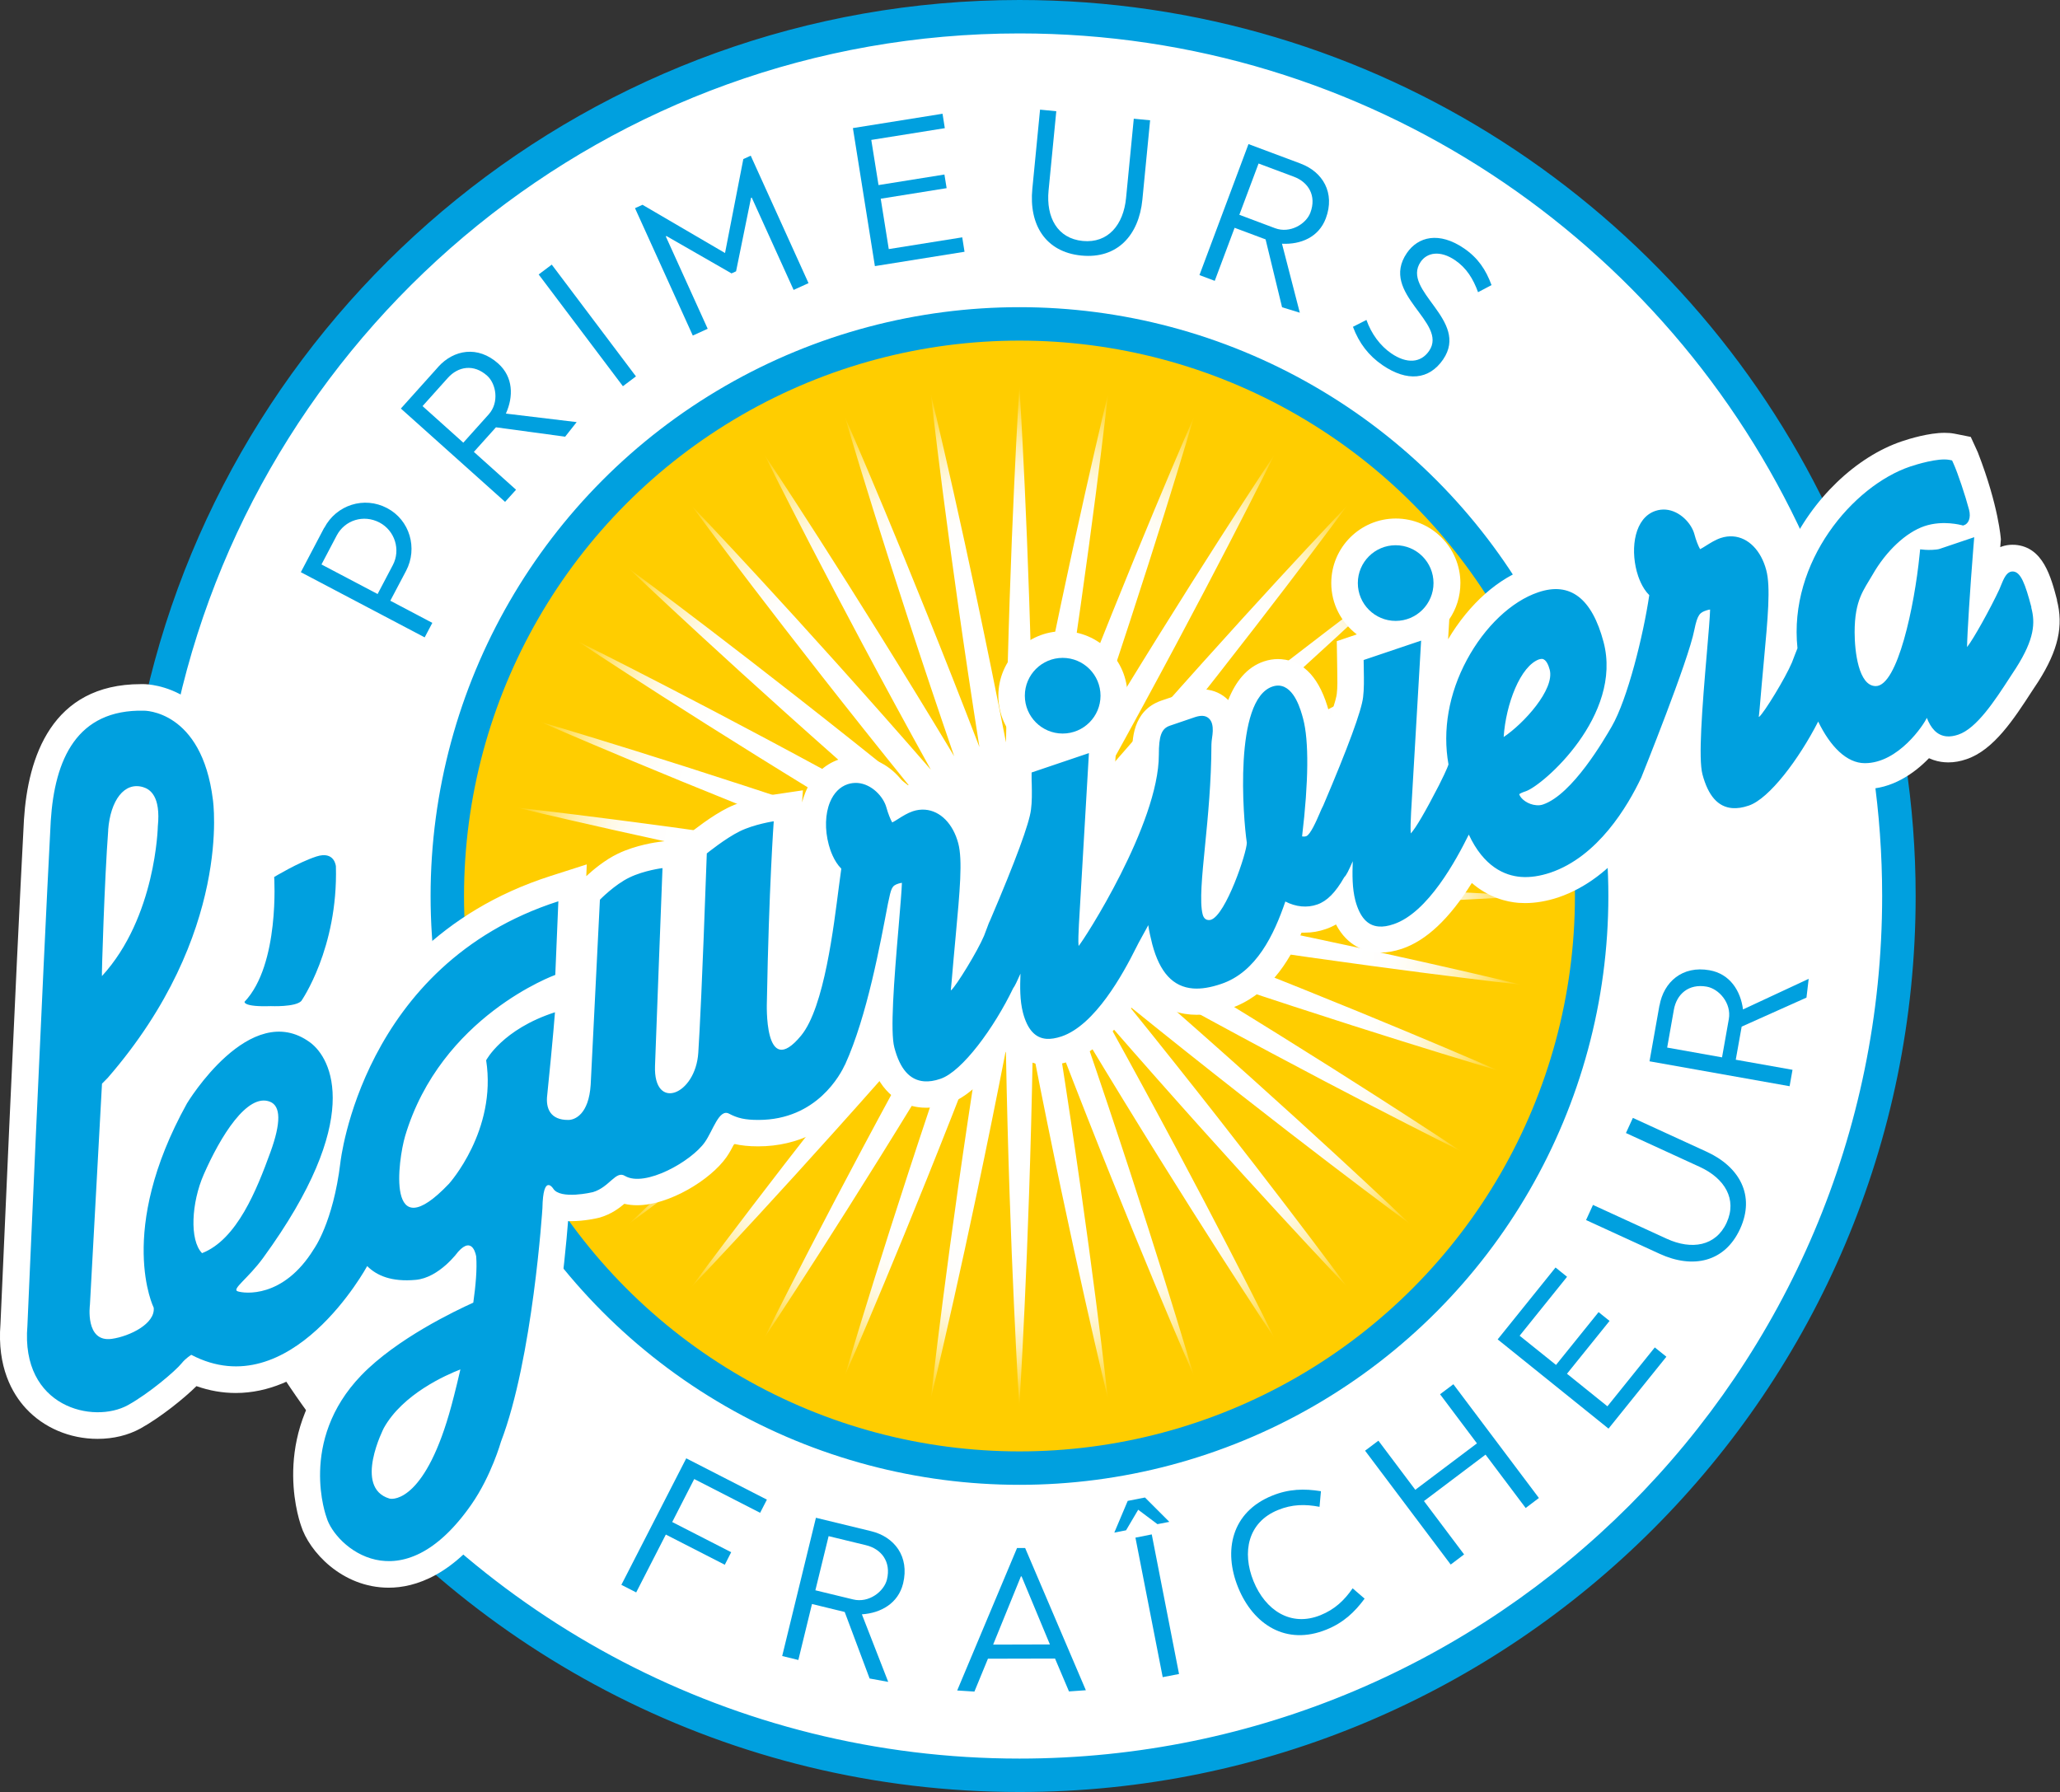
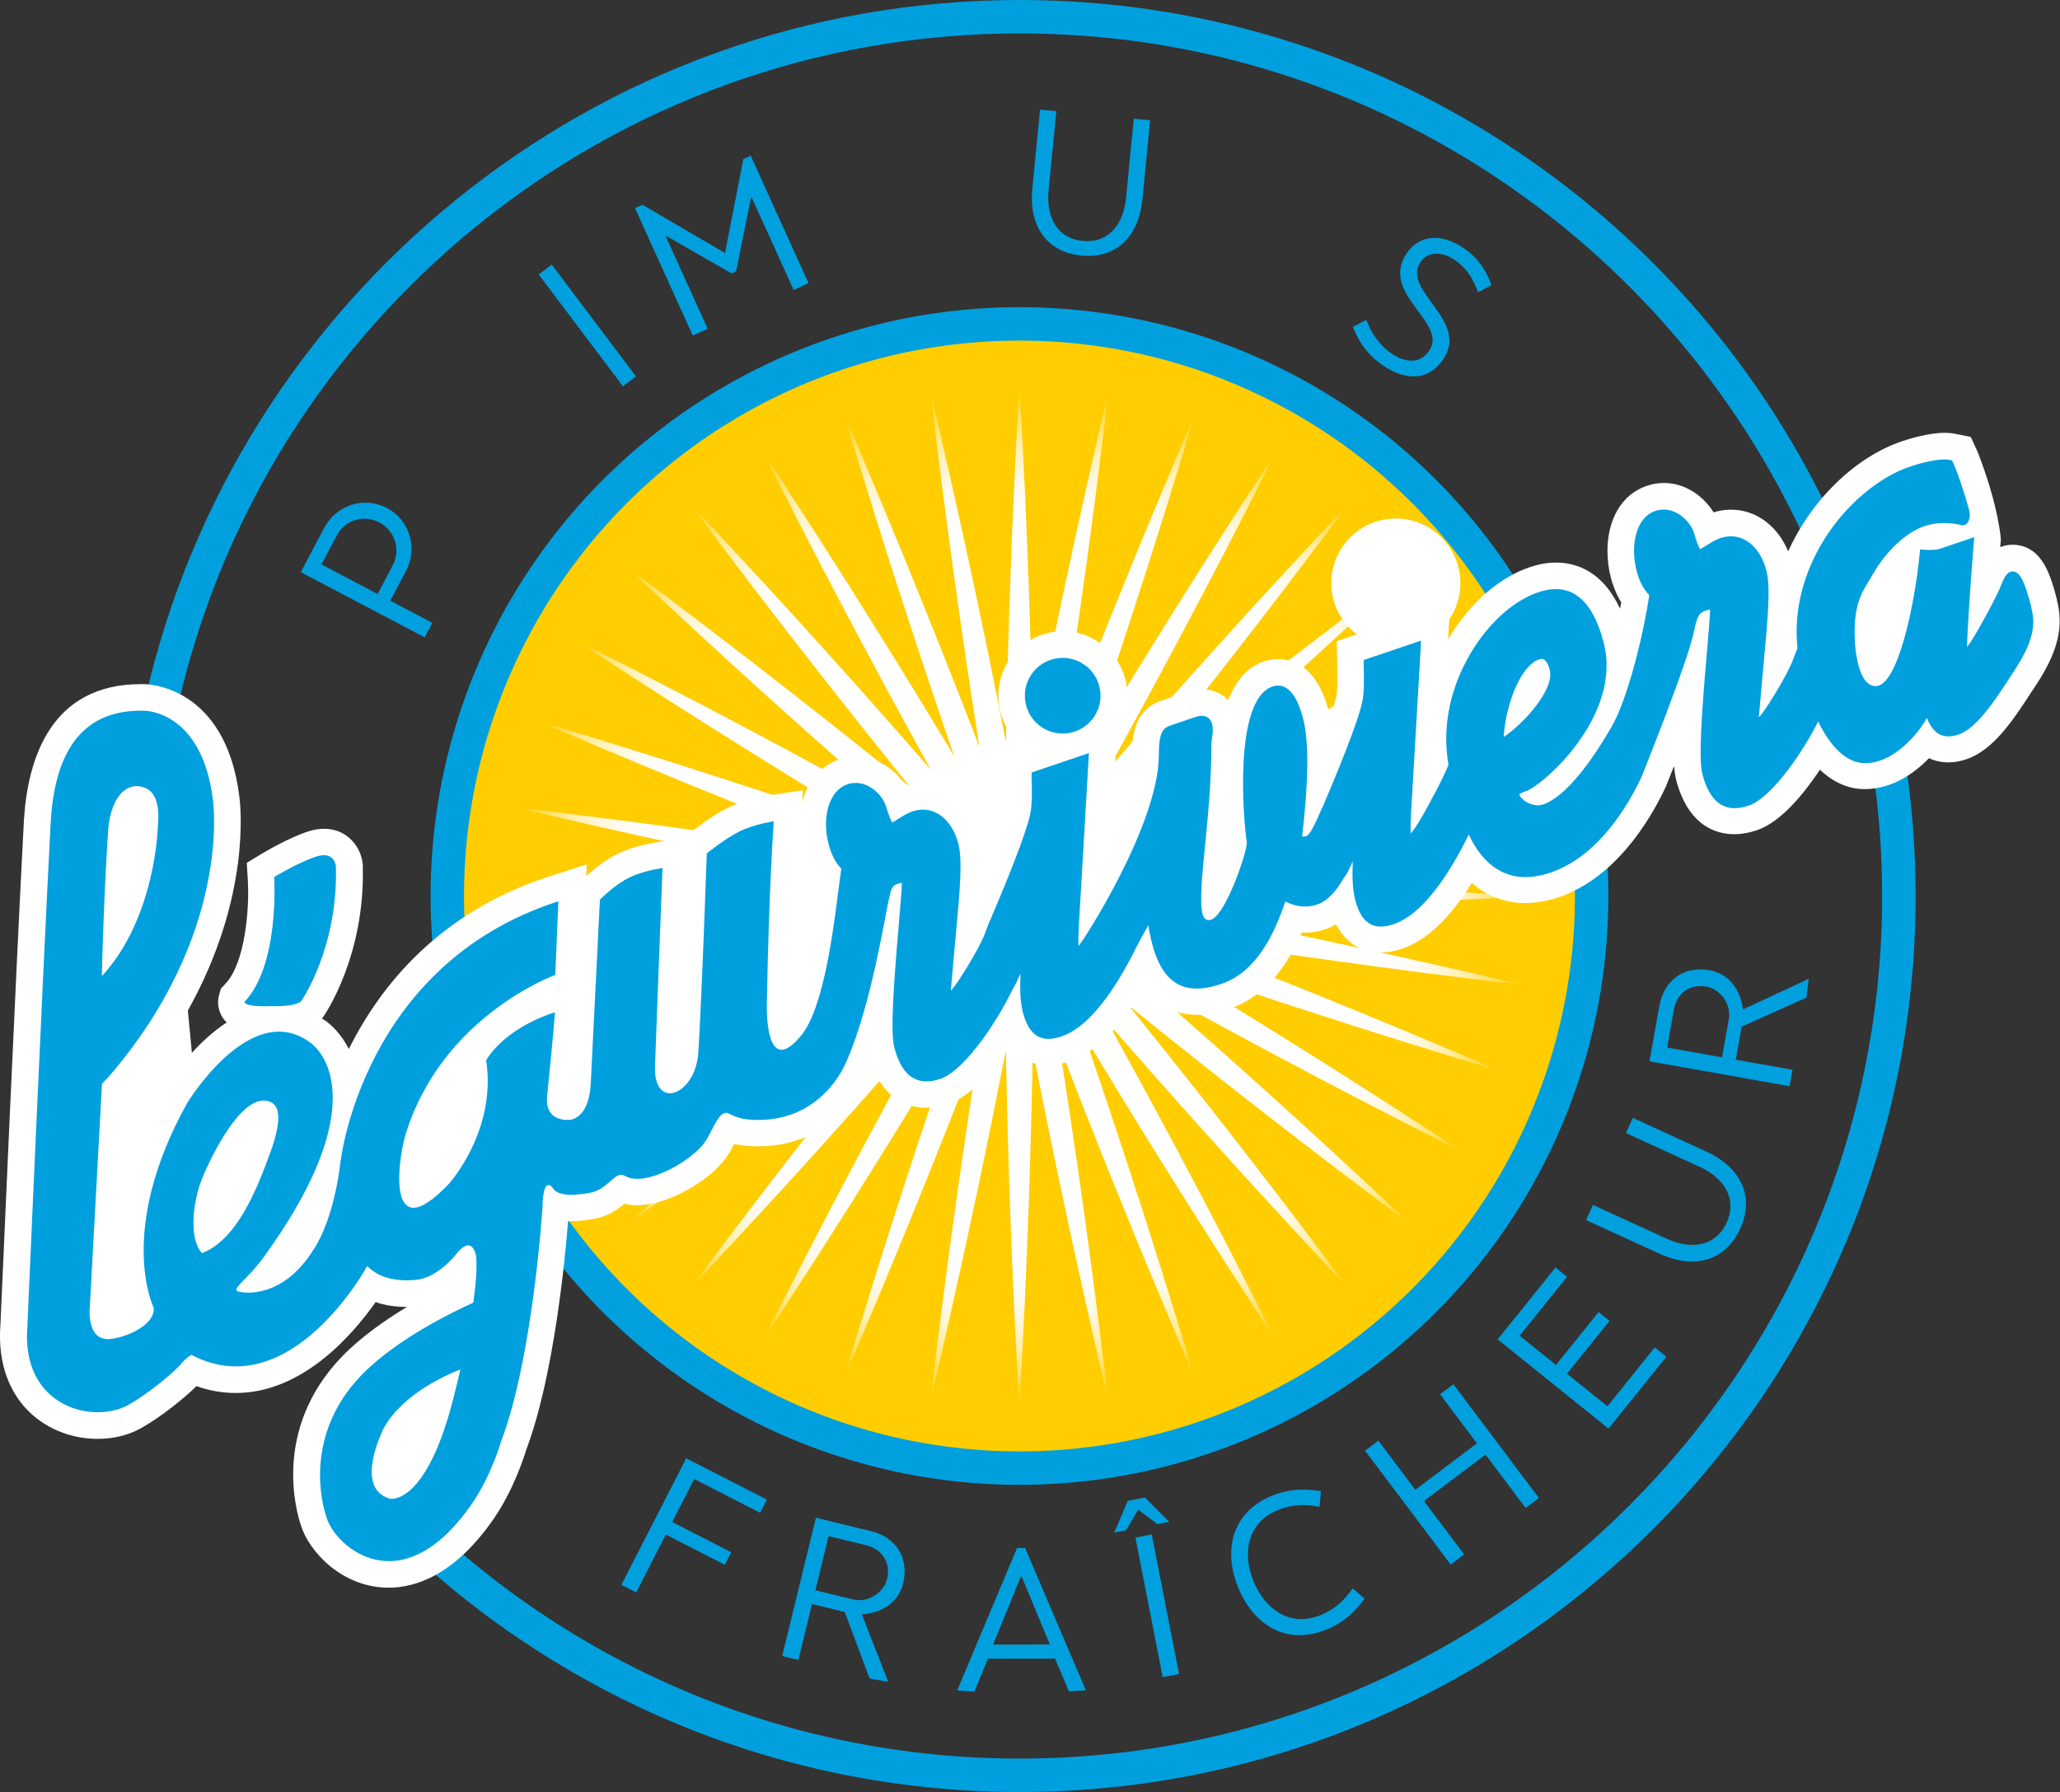
<svg xmlns="http://www.w3.org/2000/svg" id="Calque_2" data-name="Calque 2" viewBox="0 0 261.31 227.34">
  <rect x="0" y="0" width="261.31" height="227.34" fill="#333333" stroke="none" />
  <defs>
    <style>      .cls-1 {        fill: url(#radial-gradient);      }      .cls-2 {        fill: #fff;      }      .cls-3 {        fill: #00a0df;      }      .cls-4 {        fill: #ffcd00;        stroke: #00a0df;        stroke-miterlimit: 10;        stroke-width: 4.24px;      }    </style>
    <radialGradient id="radial-gradient" cx="129.32" cy="113.68" fx="129.32" fy="113.68" r="64.67" gradientUnits="userSpaceOnUse">
      <stop offset=".67" stop-color="#fff" />
      <stop offset=".74" stop-color="#fffefc" />
      <stop offset=".78" stop-color="#fffcf3" />
      <stop offset=".82" stop-color="#fff9e4" />
      <stop offset=".85" stop-color="#fff5ce" />
      <stop offset=".88" stop-color="#fff0b3" />
      <stop offset=".91" stop-color="#ffe990" />
      <stop offset=".94" stop-color="#ffe168" />
      <stop offset=".97" stop-color="#ffd839" />
      <stop offset="1" stop-color="#ffce05" />
      <stop offset="1" stop-color="#ffcd00" />
    </radialGradient>
  </defs>
  <g id="Calque_1-2" data-name="Calque 1">
    <g>
      <g>
        <g>
-           <path class="cls-2" d="M240.87,113.67c0,61.61-49.94,111.55-111.55,111.55S17.77,175.28,17.77,113.67,67.71,2.12,129.32,2.12s111.55,49.94,111.55,111.55Z" />
          <path class="cls-3" d="M228.86,68.24c.78-1.35,1.74-2.59,2.98-3.62C213.51,26.43,174.44,0,129.32,0,75.28,0,29.94,37.9,18.46,88.52c1.47.26,2.88.51,4.13.94C33.64,40.73,77.29,4.24,129.32,4.24c44.14,0,82.26,26.27,99.54,64Z" />
          <path class="cls-3" d="M237.64,98.09c.73,5.09,1.11,10.29,1.11,15.58,0,60.34-49.09,109.43-109.43,109.43-36.33,0-68.55-17.81-88.46-45.15l-1.68,4.82c20.79,27.07,53.45,44.57,90.15,44.57,62.68,0,113.67-50.99,113.67-113.67,0-5.82-.45-11.53-1.3-17.11-1.32.66-2.68,1.18-4.05,1.53Z" />
        </g>
        <circle class="cls-4" cx="129.32" cy="113.67" r="72.58" />
        <g>
          <path class="cls-3" d="M41.14,66.96c1.52-2.9,5.05-4.04,7.96-2.5,2.88,1.51,3.92,5.09,2.41,7.96l-2,3.79,5.33,2.81-.97,1.84-15.71-8.27,2.96-5.63ZM40.78,71.61l7.12,3.75,1.93-3.67c1.02-1.94.26-4.37-1.69-5.4-2.02-1.06-4.4-.31-5.43,1.65l-1.93,3.67Z" />
-           <path class="cls-3" d="M55.57,46.56c1.99-2.21,5.05-2.75,7.63-.44,1.91,1.71,1.95,4.19.97,6.35l8.98,1.08-1.46,1.85-8.78-1.19-2.8,3.12,5.35,4.8-1.39,1.54-13.22-11.84,4.73-5.27ZM53.6,51.52l5.17,4.64,3.23-3.6c1.35-1.51.94-3.86-.2-4.89-1.71-1.54-3.7-1.18-5,.28l-3.2,3.57Z" />
          <path class="cls-3" d="M79.01,48.99l-10.68-14.17,1.66-1.25,10.68,14.18-1.66,1.25Z" />
          <path class="cls-3" d="M92.77,34.67l-8.24-4.73-.07.06,5.31,11.71-1.89.86-7.33-16.16.95-.43,10.47,6.12,2.32-11.92.94-.43,7.33,16.17-1.89.86-5.31-11.71-.09.02-1.9,9.33-.59.27Z" />
-           <path class="cls-3" d="M110.52,17.74l.92,5.74,8.36-1.34.28,1.73-8.36,1.34,1.02,6.39,9.32-1.49.29,1.83-11.37,1.82-2.79-17.51,11.37-1.82.29,1.83-9.32,1.49Z" />
          <path class="cls-3" d="M145.89,15.27l-.98,10.06c-.44,4.48-3.15,7.54-7.74,7.09-4.59-.45-6.66-3.96-6.22-8.45l.98-10.06,2.06.2-.98,10.06c-.33,3.4,1.12,6.09,4.34,6.4,3.21.31,5.16-2.05,5.49-5.45l.98-10.06,2.07.2Z" />
-           <path class="cls-3" d="M164.99,20.76c2.79,1.04,4.4,3.7,3.19,6.94-.9,2.4-3.19,3.34-5.56,3.22l2.26,8.75-2.25-.69-2.09-8.61-3.93-1.47-2.52,6.73-1.94-.73,6.22-16.62,6.63,2.48ZM159.65,20.74l-2.44,6.51,4.53,1.7c1.9.71,3.94-.53,4.48-1.97.81-2.15-.25-3.87-2.09-4.56l-4.49-1.68Z" />
          <path class="cls-3" d="M173.33,40.58c.63,1.78,1.75,3.29,3.15,4.25,1.96,1.34,3.74,1.23,4.8-.31,2.48-3.62-6.37-7.23-2.82-12.42,1.43-2.09,4.09-2.75,7.25-.59,1.77,1.21,2.77,2.7,3.49,4.66l-1.71.9c-.62-1.71-1.47-3.07-2.9-4.05-1.92-1.31-3.58-.98-4.38.2-2.52,3.68,6.26,7.38,2.85,12.38-1.78,2.6-4.57,2.85-7.68.73-1.77-1.21-2.98-2.79-3.76-4.87l1.71-.87Z" />
        </g>
        <g>
          <path class="cls-3" d="M88.06,187.64l-2.79,5.45,7.48,3.83-.81,1.59-7.48-3.83-3.76,7.34-1.88-.96,8.23-16.05,10.23,5.24-.86,1.67-8.35-4.28Z" />
          <path class="cls-3" d="M110.5,194.25c2.94.71,4.89,3.2,4.06,6.63-.62,2.53-2.82,3.76-5.23,3.92l3.34,8.57-2.36-.43-3.16-8.44-4.15-1.01-1.73,7.1-2.05-.5,4.28-17.54,7,1.7ZM105.11,194.88l-1.68,6.87,4.79,1.16c2,.49,3.92-1.01,4.29-2.53.55-2.27-.72-3.88-2.66-4.35l-4.74-1.15Z" />
          <path class="cls-3" d="M123.6,214.6l-2.18-.14,7.59-18.07h1.03s7.7,18.04,7.7,18.04l-2.14.15-1.77-4.17-8.51.02-1.72,4.18ZM133.18,208.62l-3.59-8.63h-.09l-3.52,8.65,7.2-.02Z" />
          <path class="cls-3" d="M148.32,193.07l-1.5.29-2.44-1.83-1.54,2.61-1.49.29,1.7-4.02,2.19-.43,3.09,3.09ZM147.49,212.78l-3.46-17.71,2.07-.41,3.46,17.71-2.07.4Z" />
          <path class="cls-3" d="M167.38,191.16c-1.82-.35-3.48-.33-5.28.41-3.8,1.55-4.59,5.34-3.09,9.03,1.49,3.66,4.71,5.85,8.51,4.3,1.8-.73,3.01-1.88,4.06-3.4l1.52,1.31c-1.27,1.72-2.7,3.06-4.83,3.92-5.13,2.09-9.3-.64-11.21-5.33-1.91-4.69-.83-9.57,4.3-11.65,2.13-.87,4.09-.91,6.2-.57l-.18,2Z" />
          <path class="cls-3" d="M184.01,198.47l-10.85-14.43,1.69-1.27,4.68,6.23,7.82-5.89-4.68-6.23,1.69-1.27,10.85,14.43-1.68,1.27-5.09-6.77-7.81,5.89,5.09,6.77-1.68,1.27Z" />
          <path class="cls-3" d="M192.77,169.46l4.61,3.7,5.4-6.7,1.39,1.12-5.4,6.7,5.13,4.13,6.01-7.47,1.47,1.18-7.34,9.12-14.06-11.32,7.34-9.12,1.46,1.18-6.01,7.47Z" />
          <path class="cls-3" d="M207.13,141.82l9.35,4.29c4.17,1.91,6.2,5.53,4.25,9.79-1.96,4.26-6.02,5.08-10.19,3.17l-9.35-4.29.88-1.92,9.35,4.29c3.16,1.45,6.23.95,7.6-2.03,1.37-2.99-.25-5.64-3.42-7.09l-9.35-4.29.88-1.92Z" />
          <path class="cls-3" d="M210.51,127.56c.53-2.98,2.89-5.09,6.35-4.47,2.57.46,3.93,2.58,4.24,4.97l8.33-3.88-.28,2.38-8.22,3.68-.75,4.2,7.2,1.28-.37,2.08-17.77-3.16,1.26-7.09ZM211.48,132.9l6.96,1.24.86-4.85c.36-2.03-1.25-3.84-2.8-4.12-2.31-.41-3.82.96-4.17,2.93l-.85,4.8Z" />
        </g>
        <path class="cls-1" d="M148.83,115.38c26.18-.47,45.16-1.7,45.16-1.7,0,0-18.98-1.24-45.16-1.71,25.7-5.01,44.18-9.52,44.18-9.52,0,0-18.9,2.07-44.77,6.15,24.44-9.39,41.85-17.04,41.85-17.04,0,0-18.26,5.33-43.02,13.84,22.44-13.5,38.26-24.06,38.26-24.06,0,0-17.05,8.42-39.96,21.1,19.75-17.19,33.5-30.33,33.5-30.33,0,0-15.33,11.25-35.7,27.72,16.47-20.36,27.72-35.69,27.72-35.69,0,0-13.15,13.75-30.34,33.5,12.69-22.91,21.11-39.96,21.11-39.96,0,0-10.56,15.82-24.06,38.26,8.51-24.77,13.84-43.02,13.84-43.02,0,0-7.65,17.41-17.05,41.86,4.08-25.87,6.16-44.78,6.16-44.78,0,0-4.51,18.49-9.53,44.2-.47-26.19-1.71-45.18-1.71-45.18,0,0-1.23,18.98-1.7,45.16-5.01-25.7-9.53-44.18-9.53-44.18,0,0,2.08,18.91,6.16,44.77-9.4-24.44-17.05-41.85-17.05-41.85,0,0,5.33,18.26,13.85,43.02-13.5-22.44-24.06-38.25-24.06-38.25,0,0,8.42,17.05,21.1,39.96-17.19-19.75-30.34-33.49-30.34-33.49,0,0,11.26,15.33,27.72,35.69-20.36-16.46-35.69-27.72-35.69-27.72,0,0,13.75,13.14,33.5,30.33-22.91-12.68-39.96-21.09-39.96-21.09,0,0,15.82,10.56,38.26,24.05-24.76-8.51-43.02-13.84-43.02-13.84,0,0,17.41,7.65,41.85,17.05-25.86-4.08-44.77-6.16-44.77-6.16,0,0,18.48,4.51,44.17,9.52-26.18.47-45.15,1.71-45.15,1.71,0,0,18.98,1.23,45.15,1.7-25.7,5.01-44.17,9.53-44.17,9.53,0,0,18.9-2.08,44.77-6.16-24.44,9.4-41.85,17.05-41.85,17.05,0,0,18.25-5.33,43.01-13.84-22.43,13.5-38.25,24.06-38.25,24.06,0,0,17.05-8.42,39.95-21.1-19.75,17.19-33.49,30.33-33.49,30.33,0,0,15.33-11.26,35.68-27.72-16.46,20.36-27.71,35.69-27.71,35.69,0,0,13.14-13.75,30.33-33.5-12.68,22.91-21.09,39.96-21.09,39.96,0,0,10.56-15.82,24.05-38.25-8.51,24.76-13.83,43.01-13.83,43.01,0,0,7.65-17.41,17.04-41.84-4.08,25.86-6.15,44.76-6.15,44.76,0,0,4.51-18.47,9.51-44.15.47,26.17,1.7,45.14,1.7,45.14,0,0,1.24-18.98,1.71-45.16,5.01,25.7,9.52,44.18,9.52,44.18,0,0-2.08-18.91-6.16-44.78,9.4,24.45,17.05,41.86,17.05,41.86,0,0-5.33-18.26-13.84-43.02,13.5,22.44,24.06,38.26,24.06,38.26,0,0-8.41-17.06-21.1-39.97,17.19,19.76,30.33,33.5,30.33,33.5,0,0-11.25-15.33-27.72-35.7,20.36,16.47,35.69,27.72,35.69,27.72,0,0-13.74-13.15-33.5-30.34,22.91,12.69,39.96,21.11,39.96,21.11,0,0-15.82-10.56-38.25-24.06,24.76,8.51,43.02,13.85,43.02,13.85,0,0-17.41-7.66-41.85-17.05,25.87,4.08,44.77,6.16,44.77,6.16,0,0-18.47-4.52-44.18-9.53Z" />
        <path class="cls-2" d="M260.95,76.17c-.79-3.01-1.78-6.77-5.33-7.05h-.13s-.2-.01-.2-.01c-.46,0-.91.07-1.35.22-.07.02-.14.05-.21.08l.08-.98s-.26-4.19-2.92-11.03l-.18-.4-.72-1.57-1.7-.34-.36-.07c-.41-.08-.82-.11-1.27-.11-1.99,0-4.46.75-5.42,1.08-5.73,1.93-11.38,7.24-14.41,13.96-1.29-3.07-3.76-5.05-6.71-5.27-.18-.01-.37-.02-.55-.02-.74,0-1.48.11-2.2.34-1.17-1.88-3.24-3.51-5.8-3.71-.17-.01-.34-.02-.51-.02-.72,0-1.43.12-2.12.35-4.63,1.56-5.81,7.09-4.58,11.76.2.73.59,1.9,1.29,3.04-.05.26-.09.53-.15.8-2.21-4.75-5.53-5.85-8.13-5.85-1.07,0-2.19.2-3.33.59-3.95,1.33-7.67,4.63-10.35,9.14l.15-2.53c.89-1.31,1.41-2.89,1.41-4.6,0-4.51-3.68-8.19-8.19-8.19s-8.19,3.67-8.19,8.19c0,2.66,1.28,5.01,3.24,6.51l-.2.07-2.34.79.04,2.47.02,1.38c.02.92.04,2.03-.06,2.84-.03.27-.18,1-.84,2.9-.04-.21-.09-.41-.14-.6-1.12-4.22-3.15-6.47-6.05-6.7-.14-.01-.28-.02-.42-.02-.6,0-1.21.1-1.8.3-2.17.73-3.59,2.57-4.52,4.9-.77-.78-1.81-1.27-2.97-1.35-.1,0-.24-.01-.38-.01-.63,0-1.27.11-1.96.35l-3.2,1.09c-3.68,1.29-3.68,5.08-3.68,6.9,0,2.69-1.15,6.26-2.66,9.75l.57-9.77.18-3.06c.83-1.28,1.32-2.8,1.32-4.44,0-4.51-3.67-8.19-8.19-8.19s-8.19,3.67-8.19,8.19c0,2.66,1.28,5.02,3.25,6.52l-.11.04-2.33.79.03,2.46v.64c0,.28,0,.61.02.96.01.91.03,1.89-.07,2.63-.05.41-.35,1.82-2.21,6.56-.05-1.02-.16-1.9-.37-2.69-1.05-3.93-3.81-6.54-7.22-6.8-.18-.01-.37-.02-.55-.02-.74,0-1.48.11-2.2.34-1.16-1.87-3.25-3.5-5.81-3.7-.17-.01-.34-.02-.5-.02-.72,0-1.44.12-2.13.36-1.9.64-3.42,2.12-4.27,4.17-.17.41-.31.85-.43,1.29l.11-1.54-4.18.62c-.31.05-3.06.48-5.31,1.58-2.12,1.04-4.56,3-4.83,3.22l-.94.76-2.96.36c-.29.04-2.93.38-5.25,1.5-1.63.78-3.16,2.06-4.01,2.85l.06-1.49-4.62,1.48c-14.02,4.5-21.55,13.88-25.56,21.94-1-1.98-2.29-3.09-2.9-3.54-.17-.12-.34-.21-.51-.32l.04-.04.14-.21c.22-.31,5.31-7.72,5-19.1v-.07s0-.07,0-.07c-.16-2.22-1.93-4.59-4.91-4.59-.64,0-1.31.11-1.99.33-2.64.86-5.72,2.72-6.07,2.93l-1.75,1.07.13,2.05c.24,3.73-.33,10.64-2.83,13.28l-.57.6-.23.79c-.3,1.05-.09,2.21.58,3.1.12.16.25.29.38.42-1.7,1.11-3.2,2.51-4.42,3.86l-.51-5.37c8.06-14.41,6.67-26.11,6.53-27.16-1.76-14.09-11.69-14.25-12.12-14.25-.08,0-.22,0-.37,0-11.36,0-14.33,9.34-14.83,17.17C1.99,123.56.15,166.02.06,167.96c-.44,5.48,1.5,8.84,3.21,10.7,2.27,2.47,5.59,3.88,9.11,3.88,2,0,3.89-.46,5.46-1.33,2.51-1.39,5.54-3.83,7.08-5.36,1.64.58,3.31.87,4.98.87,8.42,0,14.76-7.29,17.75-11.53,1.17.41,2.48.61,3.91.61h.07c-2.83,1.7-5.87,3.84-8.25,6.3-9,9.33-5.68,20.05-5.19,21.46,1,3.22,5.16,7.86,11.12,7.86,3.3,0,8.28-1.5,13.26-8.66,2.55-3.68,3.91-7.92,4.17-8.8,3.52-9.3,4.95-24.29,5.32-29.04.13,0,.26,0,.39,0,1.7,0,3.34-.38,3.52-.43l.09-.02.09-.03c1.37-.41,2.35-1.13,3.05-1.72.51.12,1.05.18,1.61.18,4.06,0,9.34-3.23,11.35-6.11.38-.54.69-1.13.97-1.67.89.21,1.87.31,3.04.31,5.22,0,9.13-2.35,11.66-5.28l.51.45,1.91-4.17c.15-.33.3-.67.44-1.02,1.54,3.89,4.18,4.94,6.23,5.1.19.01.38.02.57.02.93,0,1.87-.17,2.88-.52,2.73-.92,5.5-4.02,7.71-7.26,1.42,1.81,3.2,2.27,4.36,2.36.16.01.34.02.52.02.86,0,1.76-.16,2.74-.5,3.27-1.1,6.35-4.13,9.37-9.2,1.8,2.38,4.08,3.13,5.97,3.28.24.02.48.03.73.03,1.29,0,2.67-.25,4.21-.78,4.78-1.62,7.47-5.78,9.12-9.64.14,0,.27,0,.41,0,.91,0,1.8-.15,2.65-.45.45-.15.89-.35,1.31-.59,1.48,2.82,3.76,3.45,5.14,3.55.14.01.33.02.51.02.84,0,1.73-.16,2.71-.48,3.1-1.05,6.02-3.8,8.87-8.35,2.18,1.88,4.45,2.4,5.93,2.52.28.02.56.03.83.03,1.35,0,2.78-.25,4.23-.73,7.23-2.46,11.57-9.72,13.52-13.83l.04-.07.03-.07s.44-1.09,1.08-2.7c.06.74.15,1.35.28,1.85,1.41,5.29,4.48,6.61,6.8,6.79.18.01.37.02.57.02.92,0,1.85-.17,2.87-.51,3.01-1.02,5.94-4.61,7.98-7.67,1.7,1.61,3.62,2.46,5.66,2.46,3.46,0,6.26-1.95,8.17-3.92.74.34,1.44.47,1.97.51.17.01.32.02.47.02.76,0,1.53-.13,2.33-.41,3.45-1.16,6.02-5.12,8.29-8.62l.27-.41.53-.8c2.54-4,3.23-7.08,2.36-10.37Z" />
      </g>
      <g>
        <path class="cls-3" d="M257.68,77.03c-.78-2.95-1.34-4.46-2.32-4.53-.11,0-.22,0-.34.04-.56.19-.87.93-1.19,1.71-.06.17-.13.34-.2.49-1.11,2.39-3.31,6.37-4.11,7.35.02-1.65.38-7.37.8-12.6l.11-1.34-4.41,1.49c-.36.12-1.34.15-1.82.11l-.63-.06-.08.77c-.64,6.38-2.77,16.58-5.55,16.58-2.18,0-2.68-4.4-2.68-6.83,0-4.11,1.16-5.36,2.27-7.29,1.72-3.02,4.25-5.38,6.58-6.17,1.21-.41,2.44-.43,3.25-.36.87.07,1.45.23,1.46.23l.18.05.16-.05c.52-.18.89-.91.61-1.97-.46-1.74-1.43-4.66-1.97-5.84l-.18-.4-.36-.07c-1.4-.27-4.19.59-4.96.85-7.25,2.45-15.44,12.07-14.29,23.05-.09.22-.19.45-.29.73-.11.31-.25.67-.41,1.07-.84,2-3.53,6.38-4.15,6.89-.03,0-.05.01-.06.02,0-.07.02-.15.03-.25.02-.21.05-.48.08-.8.17-2.08.35-4,.51-5.76.54-5.83.9-9.68.33-11.81-.66-2.49-2.27-4.14-4.21-4.28-.52-.04-1.04.03-1.56.2-.69.23-1.31.63-1.86.97-.28.18-.54.34-.76.45-.21-.34-.54-1.17-.72-1.88-.37-1.4-1.86-3-3.65-3.14-.43-.03-.87.02-1.29.16-2.63.88-3.19,4.62-2.38,7.68.17.64.64,2.08,1.59,3.01-.75,5.09-2.76,13.22-4.77,16.68-.93,1.6-4.97,8.61-8.71,9.88-.26.09-.54.12-.85.09-1.03-.08-1.96-.76-2.17-1.39.08-.07.29-.2.84-.38,2.22-.76,12.33-9.63,9.86-18.94-1.47-5.53-4.23-7.68-8.29-6.3-3.4,1.15-6.78,4.36-9.05,8.58-2.3,4.28-3.1,8.93-2.33,13.25-.09.4-.98,2.22-1.21,2.66-1.74,3.38-2.94,5.43-3.57,6.1-.07-.6,0-1.75.04-2.69l1.27-21.77-7.29,2.46.02,1.38c.02,1.08.04,2.29-.09,3.34-.2,1.71-1.9,6.34-5.05,13.73-.14.25-.29.6-.49,1.07-.37.86-1.15,2.65-1.67,2.83-.16.06-.38.06-.53.03.83-6.96.88-12.13.13-14.94-.27-1-1.07-4.03-3.03-4.19-.28-.02-.57.02-.86.12-4.92,1.67-3.72,16.68-3.25,19.81,0,1.26-2.65,9.13-4.54,9.77-.11.04-.23.05-.34.04-.2-.01-.57-.13-.72-.71-.41-1.57-.08-4.89.3-8.72.36-3.62.8-8.12.81-12.84,0-.25.04-.54.08-.84.08-.55.16-1.17,0-1.78-.16-.59-.59-.97-1.16-1.01-.29-.02-.62.03-1.01.16l-3.2,1.09c-1.06.37-1.38,1.31-1.38,3.69,0,8.78-9.55,23.58-10.18,24.25-.07-.59,0-1.75.04-2.7l1.27-21.77-7.27,2.46v.64c0,.28,0,.57.02.87.02,1.08.04,2.2-.1,3.21-.21,1.74-1.93,6.42-5.15,13.96-.14.26-.26.59-.41,1-.11.29-.24.65-.39,1.03-.84,2-3.54,6.37-4.16,6.9-.03,0-.05.02-.06.02,0-.06.02-.13.02-.22.03-.22.05-.5.08-.83.17-2.07.35-3.98.51-5.73.54-5.85.9-9.71.34-11.85-.66-2.49-2.27-4.13-4.21-4.28-.52-.04-1.05.03-1.56.2-.68.23-1.3.62-1.85.97-.28.18-.54.34-.76.45-.21-.34-.53-1.15-.73-1.87-.37-1.4-1.87-3-3.65-3.14-.43-.03-.86.02-1.28.16-.98.33-1.75,1.11-2.23,2.26-.62,1.5-.68,3.48-.16,5.42.17.64.64,2.09,1.59,3.03-.1.74-.2,1.52-.31,2.31-.64,4.9-1.83,15.28-4.79,18.87-4.77,5.79-4.34-4.28-4.34-4.28.26-14.5.87-22.91.87-22.91,0,0-2.48.37-4.31,1.27-1.83.9-4.18,2.81-4.18,2.81-.61,17.09-.9,22.42-1.08,25.28-.35,5.39-5.69,7.46-5.49,1.68.05-1.62.95-25.1.95-25.1,0,0-2.31.28-4.19,1.19-1.88.9-3.75,2.82-3.75,2.82l-1.17,23.46c-.24,3.78-2.01,4.48-2.84,4.48-2.23.02-2.9-1.41-2.67-3.19.76-7.43.98-10.47.98-10.47-6.67,2.15-8.73,6.09-8.73,6.09,1.38,8.92-4.72,15.67-4.72,15.67-8.04,8.44-6.44-3.06-5.56-6.05,4.53-15.21,19.05-20.45,19.05-20.45l.39-9.34c-24.95,8.01-27.65,33.15-27.65,33.15-.92,7.62-3.36,10.96-3.36,10.96-3.88,6.32-8.87,5.65-9.67,5.37-.79-.27,1.32-1.62,3.23-4.24,12.81-17.58,8.69-25.32,5.96-27.33-7.6-5.59-15.62,7.73-15.62,7.73-9.02,16.27-4.22,25.92-4.22,25.92.21,2.04-3.06,3.63-5.3,3.95-3.45.5-2.79-4.33-2.79-4.33l1.53-28.04.73-.74c15.88-18.3,13.34-35.27,13.34-35.27-1.41-11.42-8.76-11.31-8.76-11.31-8.49-.18-11.31,6.14-11.81,13.99-1.06,20.18-2.96,64.03-2.96,64.03-.88,10.39,8.4,12.49,12.75,10.08,2.68-1.48,6.04-4.35,6.79-5.28.56-.7,1.25-1.1,1.25-1.1,12.62,6.6,22.31-11.26,22.31-11.26,1.24,1.24,3.13,2.02,6.14,1.75,3.01-.26,5.39-3.56,5.39-3.56,1.91-2.14,2.3.61,2.3.61.12,1.56-.06,3.63-.37,5.84-2.22,1-9.7,4.55-14.2,9.21-8.07,8.37-4.41,18.05-4.41,18.05,1.05,3.63,9.43,11.19,18.38-1.67,2.52-3.62,3.74-7.95,3.74-7.95,4.04-10.55,5.26-29.63,5.26-29.63.08-4.48,1.36-2.49,1.36-2.49.89,1.46,5.04.46,5.04.46,2.12-.63,2.91-2.8,4.08-2.05,2.53,1.47,8.42-1.85,10.13-4.3,1.03-1.47,1.8-4.26,3.05-3.61,1.1.58,2.04.8,3.74.8,7.42,0,10.44-5.84,10.98-7.02h.01c2.81-6.18,4.47-15.37,5.44-20.43.42-2.02.49-2.25,1.32-2.53.2-.06.34-.09.45-.1-.02.89-.22,3.16-.4,5.36-.63,7.3-1.09,13.51-.56,15.53.72,2.74,1.96,4.14,3.77,4.29.63.05,1.31-.05,2.09-.32,2.75-.93,6.8-6.47,9.21-11.48.23-.31.49-.87.93-1.86-.06,1.68-.09,3.39.32,4.97.56,2.11,1.54,3.19,2.97,3.3.55.04,1.18-.06,1.91-.3,4.27-1.44,7.82-7.96,9.44-11.2.29-.63,1.48-2.71,1.57-2.92.11.76.29,1.57.51,2.43.95,3.57,2.63,5.4,5.17,5.6,1.03.08,2.21-.11,3.59-.58,4.44-1.5,6.68-6.23,8.12-10.45,1.33.69,2.76.83,4.04.38,1.24-.42,2.34-1.54,3.43-3.46.28-.26.54-.81,1.08-2.03-.06,1.68-.08,3.39.33,4.99.57,2.1,1.53,3.18,2.97,3.29.55.05,1.17-.05,1.9-.3,4.34-1.47,7.93-8.15,9.52-11.36,1.9,4.07,4.54,5.21,6.62,5.37,1.15.09,2.41-.1,3.73-.54,6.04-2.05,9.8-8.42,11.53-12.07.13-.32,5.99-14.86,6.73-18.73.41-2.01.72-2.2,1.56-2.48.19-.07.34-.09.44-.1-.02.89-.21,3.15-.4,5.36-.63,7.3-1.1,13.52-.57,15.55.73,2.73,1.97,4.13,3.78,4.28.63.05,1.31-.05,2.1-.32,2.6-.88,6.36-5.89,8.8-10.66,1.55,3.2,3.63,5.28,5.92,5.28,4.27,0,7.51-4.93,7.86-5.75.5,1.27,1.26,2.25,2.55,2.35.44.03.91-.04,1.44-.22,2.34-.78,4.67-4.37,6.54-7.25.28-.43.55-.85.81-1.24,2.31-3.64,2.43-5.68,1.91-7.63ZM13.72,105.29c.29-3.74,2.04-6.15,4.44-5.43.86.26,2.25,1.13,1.86,4.98,0,0-.23,11.52-7.09,18.99-.05.06.32-12.24.8-18.54ZM25.63,158.98c-1.62-1.66-1.34-6.43.21-9.97,2.12-4.84,5.53-10.39,8.41-9.24,1.36.54,1.43,2.61.05,6.41-1.73,4.75-4.23,11.07-8.67,12.8ZM57.27,178.3c-3.22,11.96-7.3,11.99-7.88,11.81-4.59-1.39-.7-8.95-.7-8.95,2.41-4.32,7.9-6.73,9.71-7.43-.61,2.67-1.13,4.57-1.13,4.57ZM195.28,83.64c.11-.04.22-.05.33-.05.54.04.84.88.97,1.37.66,2.51-3.31,6.85-5.84,8.54.27-4.15,2.12-9.05,4.54-9.87Z" />
-         <path class="cls-3" d="M177.04,78.77c2.65,0,4.8-2.15,4.8-4.8s-2.15-4.8-4.8-4.8-4.8,2.15-4.8,4.8,2.15,4.8,4.8,4.8Z" />
        <path class="cls-3" d="M134.8,93.06c2.65,0,4.8-2.15,4.8-4.8s-2.15-4.8-4.8-4.8-4.8,2.15-4.8,4.8,2.15,4.8,4.8,4.8Z" />
        <path class="cls-3" d="M34.36,127.64s3.11.14,3.86-.65c0,0,4.67-6.67,4.39-17.07,0,0-.14-2.02-2.48-1.26-2.33.76-5.35,2.6-5.35,2.6,0,0,.73,11.11-3.76,15.83,0,0-.2.67,3.33.55Z" />
      </g>
    </g>
  </g>
</svg>